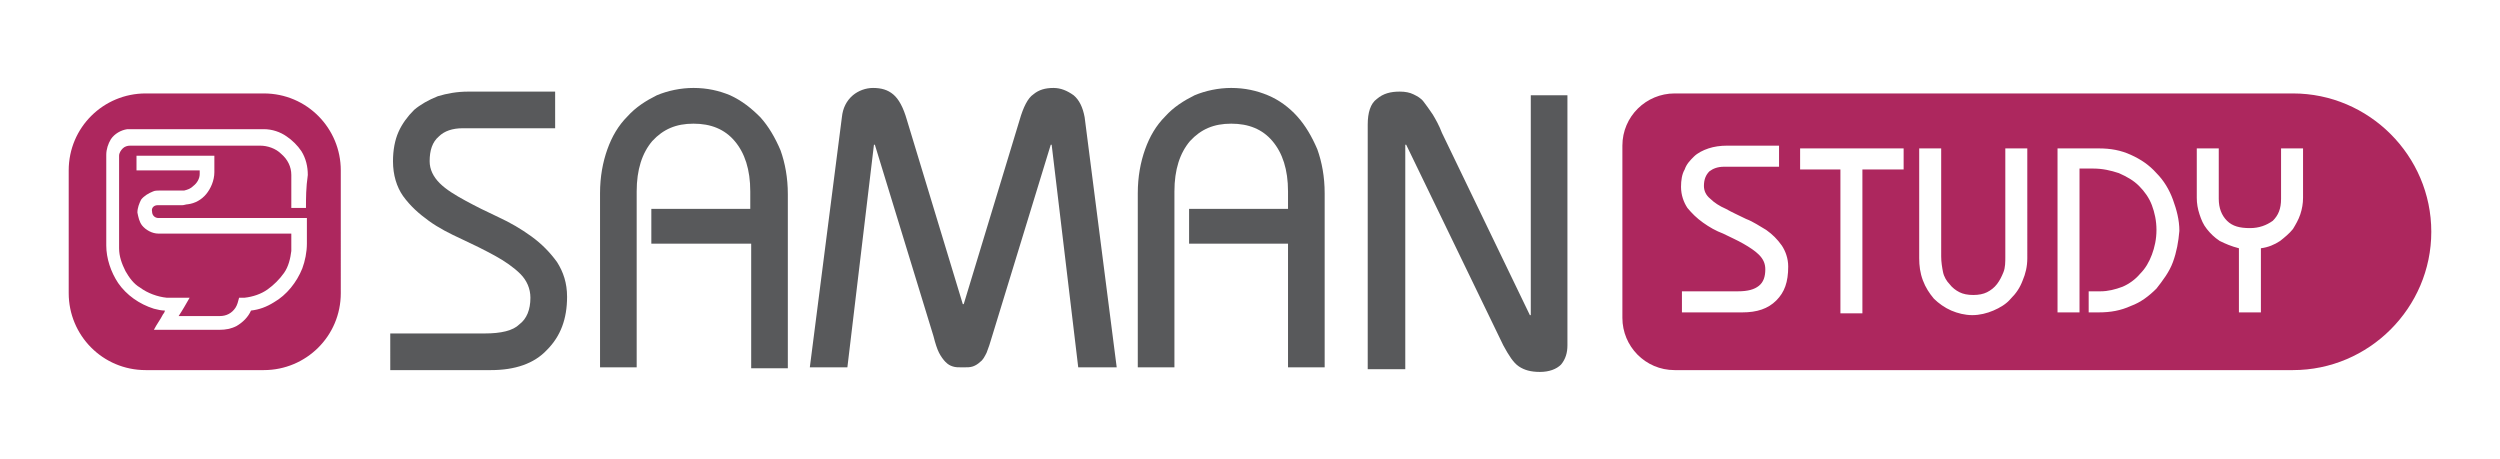
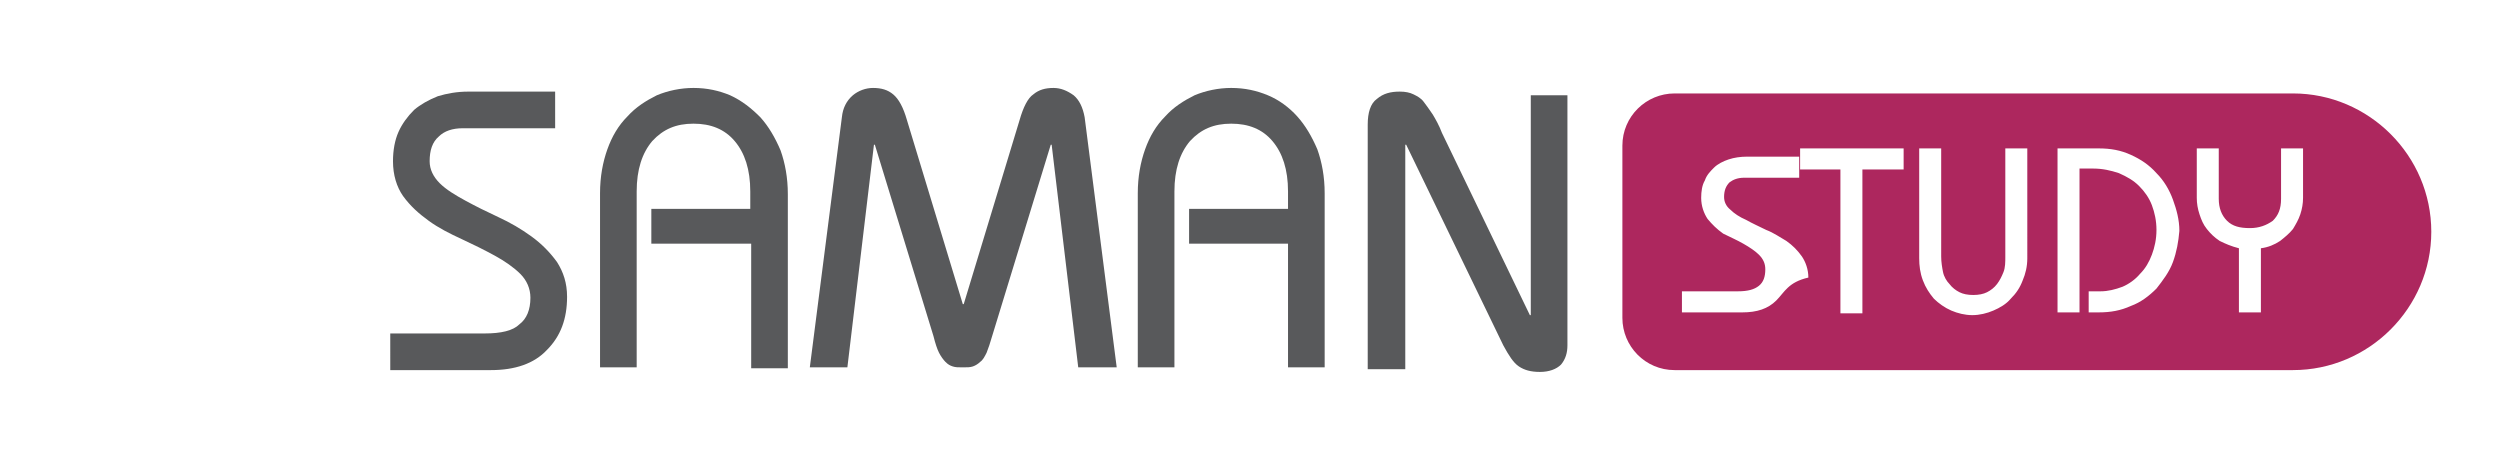
<svg xmlns="http://www.w3.org/2000/svg" version="1.1" id="Layer_1" x="0px" y="0px" viewBox="0 0 272.9 50.1" style="enable-background:new 0 0 272.9 50.1;" xml:space="preserve">
  <style type="text/css">
	.st0{fill:#58595B;}
	.st1{fill:#AD275E;}
</style>
  <g>
    <g>
      <path class="st0" d="M42.6,36.4h10.3c1.8,0,3.1-0.3,3.8-1c0.8-0.6,1.2-1.6,1.2-2.9c0-1-0.4-1.9-1.1-2.6c-0.7-0.7-1.7-1.4-2.8-2    c-1.1-0.6-2.3-1.2-3.6-1.8c-1.3-0.6-2.5-1.2-3.6-2s-2-1.6-2.8-2.7c-0.7-1-1.1-2.3-1.1-3.8c0-1.2,0.2-2.3,0.6-3.2    c0.4-0.9,1-1.7,1.7-2.4c0.7-0.6,1.6-1.1,2.6-1.5c1-0.3,2.1-0.5,3.3-0.5h9.5V14H50.5c-1.1,0-2,0.3-2.6,0.9c-0.7,0.6-1,1.5-1,2.7    c0,0.9,0.4,1.7,1.1,2.4c0.7,0.7,1.7,1.3,2.8,1.9c1.1,0.6,2.3,1.2,3.6,1.8c1.3,0.6,2.5,1.3,3.6,2.1c1.1,0.8,2,1.7,2.8,2.8    c0.7,1.1,1.1,2.3,1.1,3.8c0,2.4-0.7,4.3-2.2,5.8c-1.4,1.5-3.5,2.2-6.1,2.2h-11V36.4z" />
      <path class="st0" d="M65.5,40.1v-19c0-1.8,0.3-3.4,0.8-4.8c0.5-1.4,1.2-2.6,2.2-3.6c0.9-1,2-1.7,3.2-2.3c1.2-0.5,2.6-0.8,4-0.8    c1.5,0,2.8,0.3,4,0.8C81,11,82,11.8,83,12.8c0.9,1,1.6,2.2,2.2,3.6c0.5,1.4,0.8,3,0.8,4.8v19h-4V26.6H71.1v-3.8h10.8v-1.9    c0-2.4-0.6-4.2-1.7-5.5c-1.1-1.3-2.6-1.9-4.5-1.9c-1.9,0-3.3,0.6-4.5,1.9c-1.1,1.3-1.7,3.1-1.7,5.5v19.2H65.5z" />
      <path class="st0" d="M88.4,40.1l3.5-27.3c0.1-1,0.5-1.8,1.2-2.4c0.6-0.5,1.4-0.8,2.2-0.8c0.9,0,1.6,0.2,2.2,0.7    c0.6,0.5,1.1,1.4,1.5,2.8l6.1,20.1h0.1l6.1-20.1c0.4-1.4,0.9-2.4,1.5-2.8c0.6-0.5,1.3-0.7,2.2-0.7c0.8,0,1.5,0.3,2.2,0.8    c0.6,0.5,1,1.3,1.2,2.4l3.5,27.3h-4.2l-2.9-24.3h-0.1l-6.4,20.9c-0.2,0.7-0.4,1.3-0.6,1.8c-0.2,0.4-0.4,0.8-0.7,1    c-0.2,0.2-0.5,0.4-0.8,0.5c-0.3,0.1-0.6,0.1-1,0.1H105c-0.4,0-0.7,0-1-0.1c-0.3-0.1-0.5-0.2-0.8-0.5c-0.2-0.2-0.5-0.6-0.7-1    c-0.2-0.4-0.4-1-0.6-1.8l-6.4-20.9h-0.1l-2.9,24.3H88.4z" />
      <path class="st0" d="M124.2,40.1v-19c0-1.8,0.3-3.4,0.8-4.8c0.5-1.4,1.2-2.6,2.2-3.6c0.9-1,2-1.7,3.2-2.3c1.2-0.5,2.6-0.8,4-0.8    c1.5,0,2.8,0.3,4,0.8c1.2,0.5,2.3,1.3,3.2,2.3c0.9,1,1.6,2.2,2.2,3.6c0.5,1.4,0.8,3,0.8,4.8v19h-4V26.6h-10.8v-3.8h10.8v-1.9    c0-2.4-0.6-4.2-1.7-5.5c-1.1-1.3-2.6-1.9-4.5-1.9c-1.9,0-3.3,0.6-4.5,1.9c-1.1,1.3-1.7,3.1-1.7,5.5v19.2H124.2z" />
      <path class="st0" d="M149.3,40.1V13.6c0-1.3,0.3-2.3,1-2.8c0.7-0.6,1.5-0.8,2.5-0.8c0.6,0,1.1,0.1,1.5,0.3    c0.4,0.2,0.8,0.4,1.1,0.8c0.3,0.4,0.6,0.8,1,1.4c0.3,0.5,0.7,1.2,1,2l9.6,19.9h0.1v-24h4v27.3c0,0.8-0.2,1.5-0.7,2.1    c-0.5,0.5-1.3,0.8-2.3,0.8c-1,0-1.7-0.2-2.3-0.6s-1.1-1.2-1.7-2.3l-10.6-21.9h-0.1v24.5H149.3z" />
    </g>
-     <path class="st1" d="M250.3,10.2h-67.5c-3.1,0-5.7,2.5-5.7,5.7v18.8c0,3.1,2.5,5.7,5.7,5.7h67.5c8.3,0,15.1-6.8,15.1-15.1   S258.6,10.2,250.3,10.2z M193.9,32.8c-0.9,0.9-2.1,1.3-3.7,1.3h-6.6v-2.3h6.1c1.1,0,1.8-0.2,2.3-0.6c0.5-0.4,0.7-1,0.7-1.8   c0-0.6-0.2-1.1-0.7-1.6c-0.4-0.4-1-0.8-1.7-1.2c-0.7-0.4-1.4-0.7-2.2-1.1c-0.8-0.3-1.5-0.7-2.2-1.2c-0.7-0.5-1.2-1-1.7-1.6   c-0.4-0.6-0.7-1.4-0.7-2.3c0-0.7,0.1-1.4,0.4-1.9c0.2-0.6,0.6-1,1-1.4c0.4-0.4,1-0.7,1.6-0.9c0.6-0.2,1.3-0.3,2-0.3h5.7v2.3h-6   c-0.7,0-1.2,0.2-1.6,0.5c-0.4,0.4-0.6,0.9-0.6,1.6c0,0.5,0.2,1,0.7,1.4c0.4,0.4,1,0.8,1.7,1.1c0.7,0.4,1.4,0.7,2.2,1.1   c0.8,0.3,1.5,0.8,2.2,1.2c0.7,0.5,1.2,1,1.7,1.7c0.4,0.6,0.7,1.4,0.7,2.3C195.2,30.8,194.8,31.9,193.9,32.8z M207.7,18.5h-4.4v15.7   h-2.4V18.5h-4.4v-2.3h11.3V18.5z M221.3,28.2c0,0.9-0.2,1.7-0.5,2.4c-0.3,0.8-0.7,1.4-1.3,2c-0.5,0.6-1.2,1-1.9,1.3   c-0.7,0.3-1.5,0.5-2.3,0.5c-0.8,0-1.6-0.2-2.3-0.5c-0.7-0.3-1.4-0.8-1.9-1.3c-0.5-0.6-0.9-1.2-1.2-2c-0.3-0.8-0.4-1.6-0.4-2.4v-12   h2.4V28c0,0.6,0.1,1.2,0.2,1.7c0.1,0.5,0.4,1,0.7,1.3c0.3,0.4,0.7,0.7,1.1,0.9c0.4,0.2,0.9,0.3,1.5,0.3c0.6,0,1.1-0.1,1.5-0.3   c0.4-0.2,0.8-0.5,1.1-0.9c0.3-0.4,0.5-0.8,0.7-1.3c0.2-0.5,0.2-1.1,0.2-1.7V16.2h2.4V28.2z M237.2,28.6c-0.4,1.1-1.1,2-1.8,2.9   c-0.8,0.8-1.7,1.5-2.8,1.9c-1.1,0.5-2.2,0.7-3.5,0.7H228v-2.3h1.3c0.8,0,1.6-0.2,2.4-0.5c0.7-0.3,1.4-0.8,1.9-1.4   c0.6-0.6,1-1.3,1.3-2.1c0.3-0.8,0.5-1.7,0.5-2.7c0-1-0.2-1.9-0.5-2.7c-0.3-0.8-0.8-1.5-1.4-2.1c-0.6-0.6-1.3-1-2.2-1.4   c-0.9-0.3-1.8-0.5-2.8-0.5h-1.5v15.7h-2.4V16.2h4.5c1.3,0,2.4,0.2,3.5,0.7c1.1,0.5,2,1.1,2.8,2c0.8,0.8,1.4,1.8,1.8,2.9   c0.4,1.1,0.7,2.2,0.7,3.4C237.8,26.4,237.6,27.5,237.2,28.6z M251.4,21.6c0,0.6-0.1,1.2-0.3,1.8c-0.2,0.6-0.5,1.1-0.8,1.6   c-0.4,0.5-0.9,0.9-1.4,1.3c-0.6,0.4-1.3,0.7-2.1,0.8v7h-2.4v-7c-0.8-0.2-1.5-0.5-2.1-0.8c-0.6-0.4-1-0.8-1.4-1.3   c-0.4-0.5-0.6-1-0.8-1.6c-0.2-0.6-0.3-1.2-0.3-1.8v-5.4h2.4v5.5c0,1,0.3,1.8,0.9,2.4s1.4,0.8,2.5,0.8c1,0,1.8-0.3,2.5-0.8   c0.6-0.6,0.9-1.3,0.9-2.4v-5.5h2.4V21.6z" />
-     <path class="st1" d="M28.8,10.2H15.9c-4.6,0-8.4,3.7-8.4,8.4V32c0,4.6,3.7,8.4,8.4,8.4h12.9c4.6,0,8.4-3.7,8.4-8.4V18.6   C37.2,14,33.5,10.2,28.8,10.2z M33.4,22.7c-0.5,0-1.1,0-1.6,0c0-0.9,0-1.8,0-2.6c0-0.3,0-0.7,0-1c0-0.9-0.4-1.7-1.1-2.3   c-0.6-0.6-1.5-0.9-2.3-0.9c-4.7,0-9.5,0-14.2,0c-0.3,0-0.6,0.1-0.8,0.3c-0.2,0.2-0.4,0.5-0.4,0.8c0,3.4,0,6.7,0,10.1   c0,0.9,0.3,1.7,0.7,2.5c0.4,0.7,0.9,1.4,1.6,1.8c0.8,0.6,1.9,1,2.9,1.1c0.3,0,0.5,0,0.8,0c0.5,0,1.1,0,1.6,0c0,0,0.1,0,0.1,0   c-0.4,0.7-0.8,1.4-1.2,2c1.5,0,3,0,4.5,0c0.7,0,1.3-0.3,1.7-0.9c0.2-0.3,0.3-0.7,0.4-1.1c0.2,0,0.4,0,0.6,0   c0.9-0.1,1.8-0.4,2.5-0.9c0.7-0.5,1.3-1.1,1.8-1.8c0.5-0.7,0.7-1.6,0.8-2.4c0-0.3,0-0.7,0-1c0-0.3,0-0.6,0-0.9c-4.8,0-9.7,0-14.5,0   c-0.7,0-1.4-0.4-1.8-0.9c-0.3-0.4-0.4-0.9-0.5-1.4c0-0.5,0.2-1,0.4-1.4c0.3-0.4,0.8-0.7,1.3-0.9c0.2-0.1,0.5-0.1,0.7-0.1   c0.7,0,1.5,0,2.2,0c0.2,0,0.3,0,0.5,0c0.4-0.1,0.7-0.2,1-0.5c0.4-0.3,0.7-0.8,0.7-1.3c0-0.1,0-0.2,0-0.4c-2.3,0-4.6,0-6.9,0   c0-0.5,0-1.1,0-1.6c2.8,0,5.7,0,8.5,0c0,0.6,0,1.2,0,1.8c0,0.9-0.4,1.8-0.9,2.4c-0.5,0.6-1.2,1-2,1.1c-0.2,0-0.4,0.1-0.6,0.1   c-0.9,0-1.8,0-2.7,0c-0.4,0-0.7,0.3-0.6,0.7c0,0.4,0.3,0.7,0.7,0.7c5.4,0,10.8,0,16.2,0c0,0.9,0,1.9,0,2.8c0,0.9-0.2,1.9-0.5,2.7   c-0.6,1.5-1.7,2.9-3.1,3.7c-0.8,0.5-1.6,0.8-2.5,0.9c-0.3,0.7-0.9,1.3-1.6,1.7c-0.6,0.3-1.2,0.4-1.8,0.4c-2.4,0-4.8,0-7.2,0   c0.3-0.6,0.7-1.1,1-1.7c0.1-0.1,0.2-0.3,0.2-0.4c-0.4,0-0.8-0.1-1.2-0.2c-1.6-0.5-3-1.5-3.9-2.8c-0.8-1.2-1.3-2.7-1.3-4.1   c0-3.3,0-6.6,0-9.9c0-0.6,0.2-1.2,0.5-1.7c0.4-0.6,1.1-1,1.8-1.1c0.3,0,0.5,0,0.8,0c4.5,0,9.1,0,13.6,0c0.2,0,0.4,0,0.5,0   c0.9,0,1.8,0.3,2.5,0.8c0.6,0.4,1.2,1,1.6,1.6c0.5,0.8,0.7,1.7,0.7,2.6C33.4,20.5,33.4,21.6,33.4,22.7z" />
+     <path class="st1" d="M250.3,10.2h-67.5c-3.1,0-5.7,2.5-5.7,5.7v18.8c0,3.1,2.5,5.7,5.7,5.7h67.5c8.3,0,15.1-6.8,15.1-15.1   S258.6,10.2,250.3,10.2z M193.9,32.8c-0.9,0.9-2.1,1.3-3.7,1.3h-6.6v-2.3h6.1c1.1,0,1.8-0.2,2.3-0.6c0.5-0.4,0.7-1,0.7-1.8   c0-0.6-0.2-1.1-0.7-1.6c-0.4-0.4-1-0.8-1.7-1.2c-0.7-0.4-1.4-0.7-2.2-1.1c-0.7-0.5-1.2-1-1.7-1.6   c-0.4-0.6-0.7-1.4-0.7-2.3c0-0.7,0.1-1.4,0.4-1.9c0.2-0.6,0.6-1,1-1.4c0.4-0.4,1-0.7,1.6-0.9c0.6-0.2,1.3-0.3,2-0.3h5.7v2.3h-6   c-0.7,0-1.2,0.2-1.6,0.5c-0.4,0.4-0.6,0.9-0.6,1.6c0,0.5,0.2,1,0.7,1.4c0.4,0.4,1,0.8,1.7,1.1c0.7,0.4,1.4,0.7,2.2,1.1   c0.8,0.3,1.5,0.8,2.2,1.2c0.7,0.5,1.2,1,1.7,1.7c0.4,0.6,0.7,1.4,0.7,2.3C195.2,30.8,194.8,31.9,193.9,32.8z M207.7,18.5h-4.4v15.7   h-2.4V18.5h-4.4v-2.3h11.3V18.5z M221.3,28.2c0,0.9-0.2,1.7-0.5,2.4c-0.3,0.8-0.7,1.4-1.3,2c-0.5,0.6-1.2,1-1.9,1.3   c-0.7,0.3-1.5,0.5-2.3,0.5c-0.8,0-1.6-0.2-2.3-0.5c-0.7-0.3-1.4-0.8-1.9-1.3c-0.5-0.6-0.9-1.2-1.2-2c-0.3-0.8-0.4-1.6-0.4-2.4v-12   h2.4V28c0,0.6,0.1,1.2,0.2,1.7c0.1,0.5,0.4,1,0.7,1.3c0.3,0.4,0.7,0.7,1.1,0.9c0.4,0.2,0.9,0.3,1.5,0.3c0.6,0,1.1-0.1,1.5-0.3   c0.4-0.2,0.8-0.5,1.1-0.9c0.3-0.4,0.5-0.8,0.7-1.3c0.2-0.5,0.2-1.1,0.2-1.7V16.2h2.4V28.2z M237.2,28.6c-0.4,1.1-1.1,2-1.8,2.9   c-0.8,0.8-1.7,1.5-2.8,1.9c-1.1,0.5-2.2,0.7-3.5,0.7H228v-2.3h1.3c0.8,0,1.6-0.2,2.4-0.5c0.7-0.3,1.4-0.8,1.9-1.4   c0.6-0.6,1-1.3,1.3-2.1c0.3-0.8,0.5-1.7,0.5-2.7c0-1-0.2-1.9-0.5-2.7c-0.3-0.8-0.8-1.5-1.4-2.1c-0.6-0.6-1.3-1-2.2-1.4   c-0.9-0.3-1.8-0.5-2.8-0.5h-1.5v15.7h-2.4V16.2h4.5c1.3,0,2.4,0.2,3.5,0.7c1.1,0.5,2,1.1,2.8,2c0.8,0.8,1.4,1.8,1.8,2.9   c0.4,1.1,0.7,2.2,0.7,3.4C237.8,26.4,237.6,27.5,237.2,28.6z M251.4,21.6c0,0.6-0.1,1.2-0.3,1.8c-0.2,0.6-0.5,1.1-0.8,1.6   c-0.4,0.5-0.9,0.9-1.4,1.3c-0.6,0.4-1.3,0.7-2.1,0.8v7h-2.4v-7c-0.8-0.2-1.5-0.5-2.1-0.8c-0.6-0.4-1-0.8-1.4-1.3   c-0.4-0.5-0.6-1-0.8-1.6c-0.2-0.6-0.3-1.2-0.3-1.8v-5.4h2.4v5.5c0,1,0.3,1.8,0.9,2.4s1.4,0.8,2.5,0.8c1,0,1.8-0.3,2.5-0.8   c0.6-0.6,0.9-1.3,0.9-2.4v-5.5h2.4V21.6z" />
  </g>
</svg>